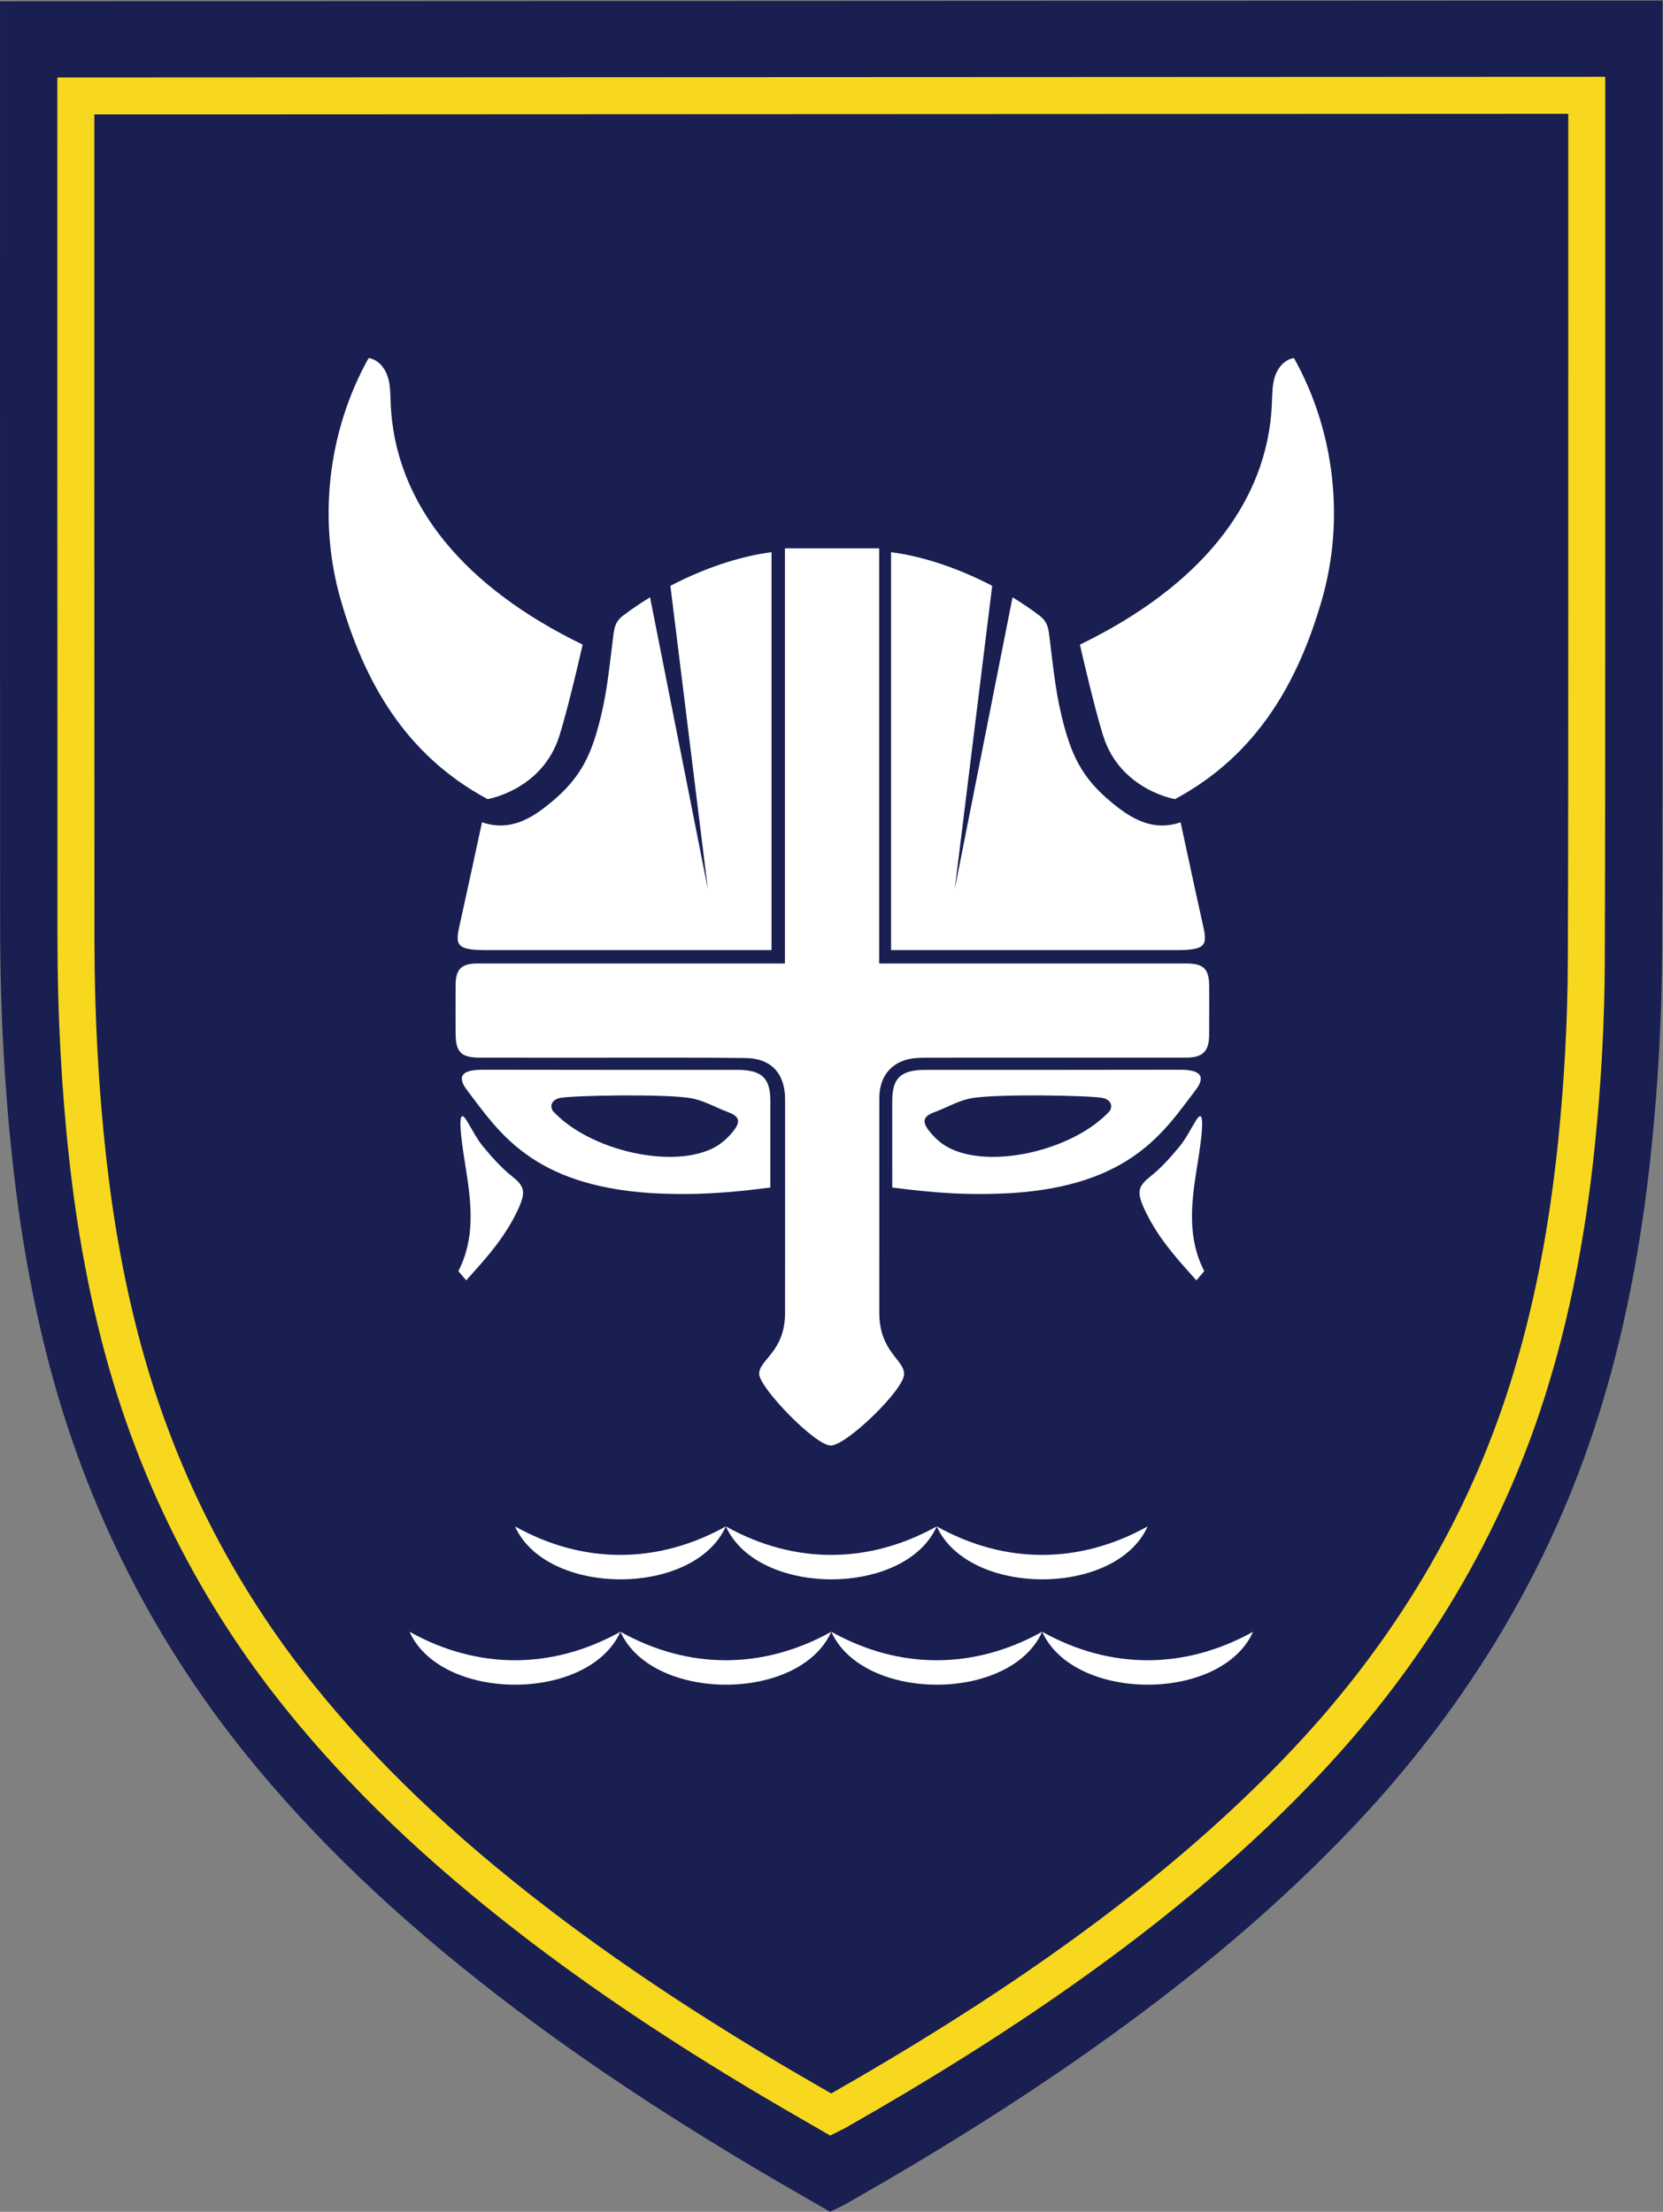
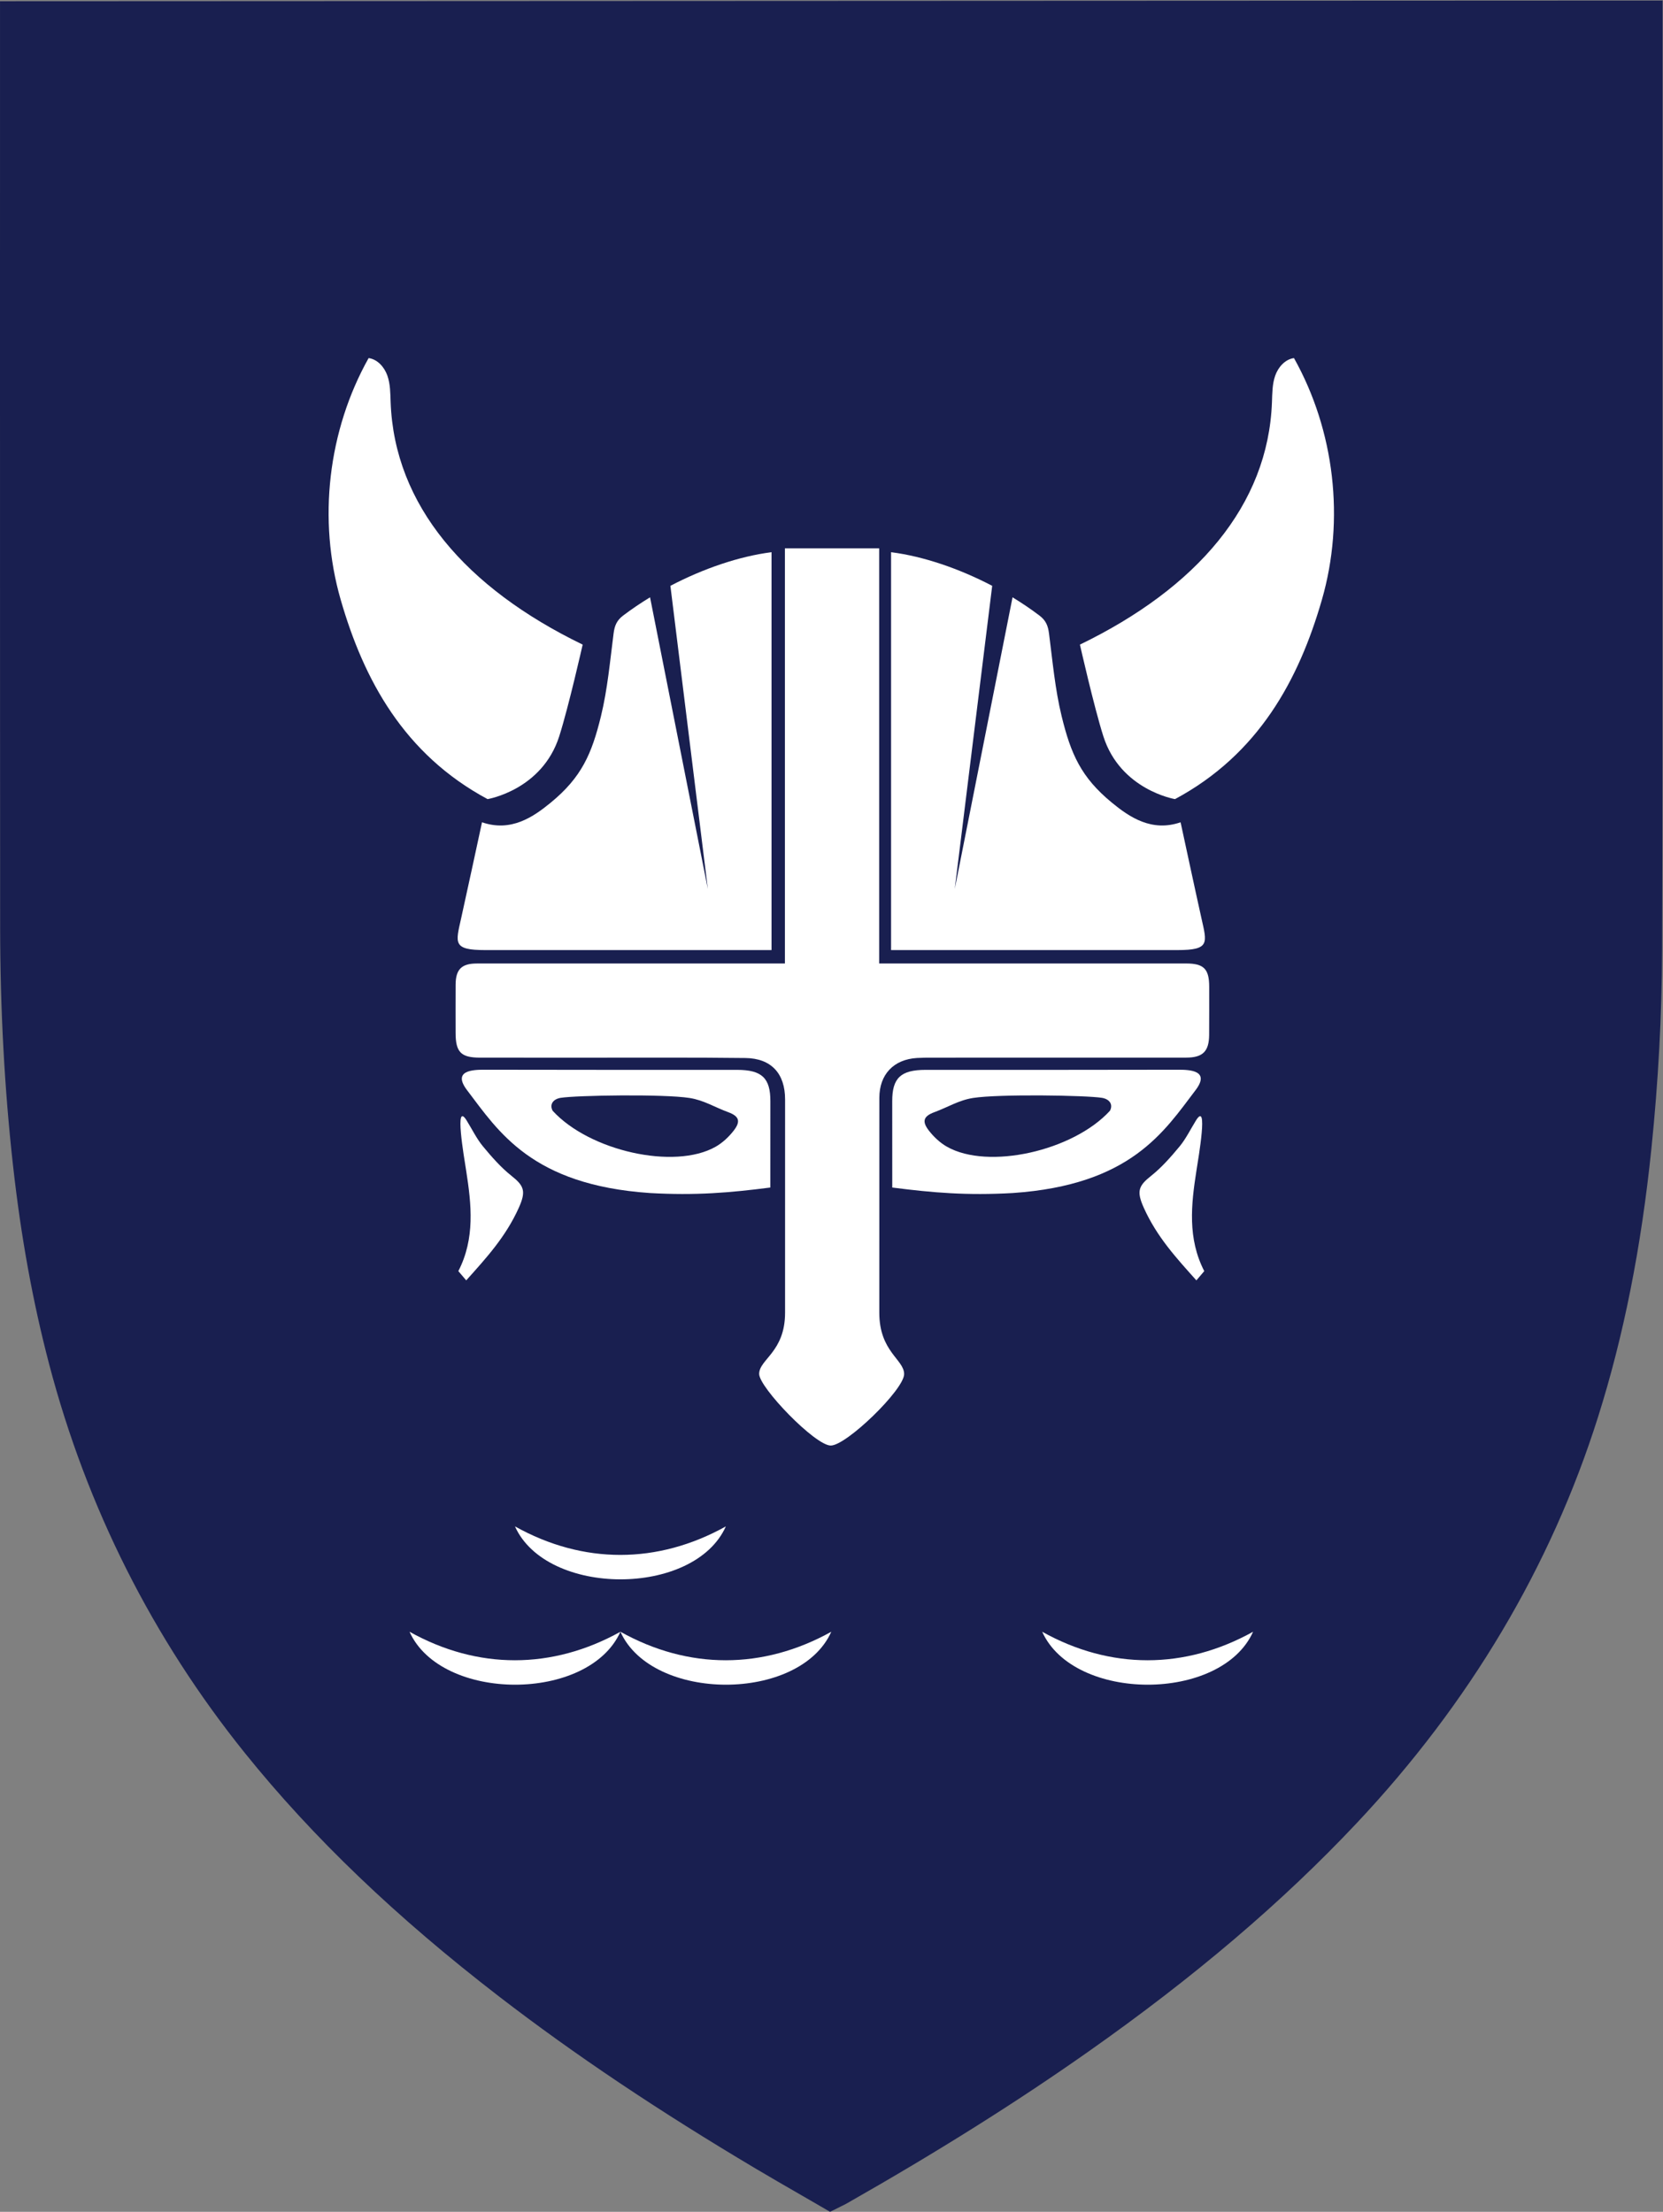
<svg xmlns="http://www.w3.org/2000/svg" viewBox="0 0 277.827 369.48" height="369.48" width="277.827" xml:space="preserve" id="svg2" version="1.1">
  <rect x="0" y="0" width="277.827" height="369.48" fill="#808080" stroke="none" />
  <defs id="defs6">
    <clipPath id="clipPath20" clipPathUnits="userSpaceOnUse">
      <path id="path18" d="M 0,0 H 2083.72 V 2771 H 0 Z" />
    </clipPath>
  </defs>
  <g transform="matrix(1.333,0,0,-1.333,0,369.48)" id="g10">
    <g transform="scale(0.1)" id="g12">
      <g id="g14">
        <g clip-path="url(#clipPath20)" id="g16">
          <path id="path22" style="fill:#191f50;fill-opacity:1;fill-rule:nonzero;stroke:none" d="m 1040.32,0 -11.6,6.73 c -8.41,4.879 -16.83,9.73 -25.27,14.609 C 985.188,31.871 966.309,42.75 947.805,53.738 825.117,126.609 719.746,197.238 625.664,269.68 496.32,369.281 392.07,469.121 306.953,574.898 191.301,718.648 108.742,882.629 61.582,1062.28 41.086,1140.38 26.25,1221.97 16.262,1311.7 5.664,1406.74 0.254,1506.88 0.176,1609.34 c -0.262,370.21 -0.156,1128.39 -0.156,1136 v 24.86 L 2083.7,2771.1 v -24.88 c 0,0 0.05,-374.56 -0.02,-553.77 -0.01,-48.34 -0.01,-96.69 -0.01,-145.04 0,-153.01 0,-311.23 -0.56,-466.86 -0.31,-81.14 -4.81,-164.59 -13.4,-248.04 -12.82,-124.54 -34.73,-234.67 -66.97,-336.69 C 1943.56,808.59 1841.77,637.379 1700.19,486.941 1607.05,387.969 1496.92,294.238 1363.52,200.391 1273.56,137.102 1174.74,75.019 1061.44,10.609 c -2.01,-1.148 -4.09,-2.168 -6.46,-3.309 L 1040.32,0" />
-           <path id="path24" style="fill:#f8d81e;fill-opacity:1;fill-rule:nonzero;stroke:none" d="m 118.203,2628.38 c -0.008,-125.08 -0.058,-725.19 0.156,-1034.44 0.071,-93.7 5.012,-185.22 14.688,-272.02 9.055,-81.28 22.453,-155.06 40.969,-225.58 42.234,-160.91 116.16,-307.77 219.726,-436.481 76.914,-95.589 171.414,-186.039 288.887,-276.5 86.113,-66.3 182.703,-131.039 295.312,-197.918 16.973,-10.082 34.419,-20.14 51.299,-29.871 4.18,-2.422 8.36,-4.832 12.54,-7.242 102.27,58.301 191.58,114.492 272.91,171.703 121.6,85.559 221.81,170.809 306.35,260.641 127.01,134.957 218.27,288.379 271.25,455.988 29.06,91.95 48.83,191.47 60.44,304.25 7.84,76.18 11.95,152.34 12.22,226.35 0.54,144.81 0.54,292.07 0.53,434.48 0,45.02 0,90.04 0.02,135.06 0.05,140.98 0.02,411.8 0.02,492.38 z M 1040.42,95.59 l -10.79,6.269 c -7.83,4.539 -15.67,9.059 -23.53,13.59 -16.998,9.801 -34.577,19.949 -51.803,30.18 C 840.07,213.469 741.965,279.219 654.375,346.66 533.957,439.391 436.895,532.34 357.656,630.828 249.98,764.66 173.125,917.32 129.219,1084.58 c -19.09,72.71 -32.899,148.68 -42.207,232.21 -9.851,88.49 -14.891,181.72 -14.969,277.11 -0.246,344.66 -0.148,1050.54 -0.148,1057.63 l 0.012,23.14 1939.914,0.84 0.01,-23.16 c 0,0 0.05,-348.72 -0.02,-515.57 -0.01,-45.01 -0.01,-90.02 -0.01,-135.03 0,-142.46 0,-289.76 -0.53,-434.66 -0.28,-75.53 -4.47,-153.23 -12.48,-230.92 -11.92,-115.95 -32.32,-218.47 -62.34,-313.46 C 1881.35,848.398 1786.58,689 1654.77,548.941 1568.06,456.801 1465.53,369.531 1341.33,282.148 1257.57,223.23 1165.57,165.441 1060.08,105.469 c -1.86,-1.071 -3.8,-2.02 -6.01,-3.09 l -13.65,-6.789" />
-           <path id="path26" style="fill:#ffffff;fill-opacity:1;fill-rule:nonzero;stroke:none" d="m 1174.01,858.961 c 85.49,-47.75 178.76,-47.57 264.31,0 -39.68,-88.621 -224.55,-88.34 -264.31,0" />
-           <path id="path28" style="fill:#ffffff;fill-opacity:1;fill-rule:nonzero;stroke:none" d="m 909.707,858.961 c 85.488,-47.75 178.763,-47.57 264.303,0 -39.65,-88.602 -224.565,-88.371 -264.303,0" />
          <path id="path30" style="fill:#ffffff;fill-opacity:1;fill-rule:nonzero;stroke:none" d="m 645.402,858.961 c 85.496,-47.742 178.75,-47.582 264.305,0 -39.656,-88.602 -224.559,-88.371 -264.305,0" />
          <path id="path32" style="fill:#ffffff;fill-opacity:1;fill-rule:nonzero;stroke:none" d="m 1306.16,726.93 c 85.5,-47.719 178.74,-47.559 264.31,0 -39.68,-88.61 -224.55,-88.321 -264.31,0" />
-           <path id="path34" style="fill:#ffffff;fill-opacity:1;fill-rule:nonzero;stroke:none" d="m 1041.86,726.93 c 85.49,-47.719 178.75,-47.559 264.3,0 -39.67,-88.61 -224.54,-88.321 -264.3,0" />
          <path id="path36" style="fill:#ffffff;fill-opacity:1;fill-rule:nonzero;stroke:none" d="m 777.559,726.93 c 85.48,-47.719 178.75,-47.559 264.301,0 -39.67,-88.61 -224.544,-88.321 -264.301,0" />
          <path id="path38" style="fill:#ffffff;fill-opacity:1;fill-rule:nonzero;stroke:none" d="m 513.254,726.93 c 85.496,-47.719 178.738,-47.559 264.305,0 -39.676,-88.602 -224.551,-88.328 -264.305,0" />
          <path id="path40" style="fill:#ffffff;fill-opacity:1;fill-rule:nonzero;stroke:none" d="m 1101.85,1564.38 c 41.33,0 80.39,0 119.44,0 88.43,0.01 176.85,0.02 265.26,0.01 22.14,0 28.91,-6.82 28.93,-29.07 0.01,-20.11 0.05,-40.23 -0.07,-60.34 -0.12,-20.71 -7.92,-28.55 -28.7,-28.56 -106.18,-0.06 -212.37,-0.03 -318.56,-0.06 -6.31,0 -12.63,-0.02 -18.93,-0.4 -29.24,-1.8 -47.08,-20.57 -47.15,-49.91 -0.08,-37.35 -0.07,-169.55 -0.05,-269.29 0.01,-48.9 31.11,-58.62 31.11,-76.92 0,-19.46 -72.33,-89.57 -91.95,-89.57 -19.59,0 -89.735,72.79 -89.735,89.76 0,18.34 32.473,27.4 32.473,76.74 0.008,99.32 0.008,230.28 0.027,267.2 0.012,32.42 -17.254,51.55 -49.687,51.95 -63.934,0.79 -127.879,0.39 -191.824,0.44 -46.914,0.04 -93.821,0 -140.735,0.02 -23.992,0.02 -30.683,6.82 -30.703,31.16 -0.019,20.14 -0.098,40.27 0.02,60.4 0.117,19.07 7.5,26.43 26.582,26.43 123.547,0.03 247.101,0 370.644,0 4.668,0 9.336,0 15.469,0 0,173.15 0,345.38 0,520.24 39.889,0 78.299,0 118.139,0 0,-174.38 0,-346.62 0,-520.23" />
          <path id="path42" style="fill:#ffffff;fill-opacity:1;fill-rule:nonzero;stroke:none" d="m 702.734,1396.02 c -9.636,-1.58 -14.304,-8.36 -10.105,-16.2 46.055,-50.36 152.586,-74.4 204.258,-45.09 8.777,4.98 16.64,12.44 22.695,20.26 8.836,11.4 7,17.95 -6.984,23.08 -17.129,6.29 -30.391,14.96 -48.438,17.78 -32.558,5.11 -142.137,3.32 -161.426,0.17 z m -95.789,35.22 c 51.739,-0.03 98.321,-0.14 150.059,-0.17 55.605,-0.03 111.199,0.04 166.805,0 31.035,-0.02 41.769,-10.25 41.691,-39.31 -0.078,-29.05 -0.031,-58.1 -0.031,-87.15 0,-9.46 0,-11.36 0,-20.99 -50.965,-6.58 -93.973,-10.15 -150.996,-6.9 -148.164,10.07 -189.813,77.26 -229.063,128.82 -19.023,24.99 7.754,25.71 21.535,25.7" />
          <path id="path44" style="fill:#ffffff;fill-opacity:1;fill-rule:nonzero;stroke:none" d="m 584.68,1367.89 c 6.98,-11.29 12.812,-23.25 20.508,-32.57 11.121,-13.45 22.812,-26.7 35.691,-36.93 15.664,-12.45 18.828,-19 9.387,-40.03 -16.477,-36.73 -41.223,-63.44 -65.95,-91.09 -3.64,4.27 -6.855,8.05 -9.871,11.59 21.063,40.93 16.434,83.33 9.825,125.72 -2.852,18.28 -14.954,87.74 0.41,63.31" />
          <path id="path46" style="fill:#ffffff;fill-opacity:1;fill-rule:nonzero;stroke:none" d="m 730.254,1963.98 c -146.531,71.04 -235.906,174.69 -240.672,303.71 -0.41,11.26 -0.344,22.79 -4.102,33.42 -3.75,10.63 -12.316,20.41 -23.488,21.95 -51.015,-91.03 -63.906,-202.67 -34.98,-302.92 28.926,-100.26 79.316,-193.55 184.074,-249.78 0,0 68.328,11.3 89.812,78.78 11.739,36.84 29.356,114.84 29.356,114.84" />
          <path id="path48" style="fill:#ffffff;fill-opacity:1;fill-rule:nonzero;stroke:none" d="m 840.207,2037.65 46.922,-379.87 -72.43,365.48 c -11.758,-7.18 -23.078,-14.81 -33.722,-22.87 -8.133,-6.14 -10.743,-12.85 -11.973,-22.46 -4.473,-34.68 -7.566,-69.82 -15.828,-103.66 -11.535,-47.29 -24.278,-76.56 -62.942,-108.32 -22.089,-18.16 -49.89,-37.09 -86.132,-24.62 -8.387,-38.49 -16.61,-77.4 -26.153,-120.31 -6.894,-30.96 -10.859,-39.85 30.137,-39.85 120.969,0 239.602,0 358.867,0 0,166.95 0,332.71 0,498.63 -40.555,-5.19 -85.39,-20.52 -126.746,-42.15" />
          <path id="path50" style="fill:#ffffff;fill-opacity:1;fill-rule:nonzero;stroke:none" d="m 1219.55,1395.85 c -18.04,-2.82 -31.31,-11.49 -48.43,-17.78 -13.98,-5.13 -15.82,-11.68 -6.99,-23.08 6.07,-7.82 13.93,-15.28 22.71,-20.26 51.66,-29.31 158.2,-5.27 204.24,45.09 4.21,7.84 -0.45,14.62 -10.09,16.2 -19.3,3.15 -128.88,4.94 -161.44,-0.17 z m 278.75,9.69 c -39.24,-51.56 -80.9,-118.75 -229.06,-128.82 -57.02,-3.25 -100.02,0.32 -150.99,6.9 0,9.63 0,11.53 0,20.99 -0.01,29.05 0.05,58.1 -0.03,87.15 -0.08,29.06 10.65,39.29 41.69,39.31 55.6,0.04 111.2,-0.03 166.81,0 51.73,0.03 98.32,0.14 150.05,0.17 13.78,0.01 40.55,-0.71 21.53,-25.7" />
          <path id="path52" style="fill:#ffffff;fill-opacity:1;fill-rule:nonzero;stroke:none" d="m 1499.04,1367.89 c -6.98,-11.29 -12.81,-23.25 -20.5,-32.57 -11.13,-13.45 -22.82,-26.7 -35.7,-36.93 -15.66,-12.45 -18.83,-19 -9.39,-40.03 16.47,-36.73 41.22,-63.44 65.96,-91.09 3.64,4.27 6.85,8.05 9.87,11.59 -21.07,40.93 -16.45,83.33 -9.83,125.72 2.86,18.28 14.95,87.74 -0.41,63.31" />
          <path id="path54" style="fill:#ffffff;fill-opacity:1;fill-rule:nonzero;stroke:none" d="m 1353.46,1963.98 c 146.53,71.04 235.91,174.69 240.67,303.71 0.42,11.26 0.35,22.79 4.1,33.42 3.75,10.63 12.33,20.41 23.5,21.95 51.01,-91.03 63.9,-202.67 34.98,-302.92 -28.93,-100.26 -79.32,-193.55 -184.08,-249.78 0,0 -68.32,11.3 -89.82,78.78 -11.73,36.84 -29.35,114.84 -29.35,114.84" />
          <path id="path56" style="fill:#ffffff;fill-opacity:1;fill-rule:nonzero;stroke:none" d="m 1243.51,2037.65 -46.93,-379.87 72.43,365.48 c 11.76,-7.18 23.09,-14.81 33.73,-22.87 8.13,-6.14 10.74,-12.85 11.98,-22.46 4.47,-34.68 7.57,-69.82 15.82,-103.66 11.54,-47.29 24.28,-76.56 62.94,-108.32 22.09,-18.16 49.89,-37.09 86.14,-24.62 8.38,-38.49 16.6,-77.4 26.15,-120.31 6.9,-30.96 10.86,-39.85 -30.13,-39.85 -120.97,0 -239.6,0 -358.87,0 0,166.95 0,332.71 0,498.63 40.55,-5.19 85.38,-20.52 126.74,-42.15" />
        </g>
      </g>
    </g>
  </g>
</svg>